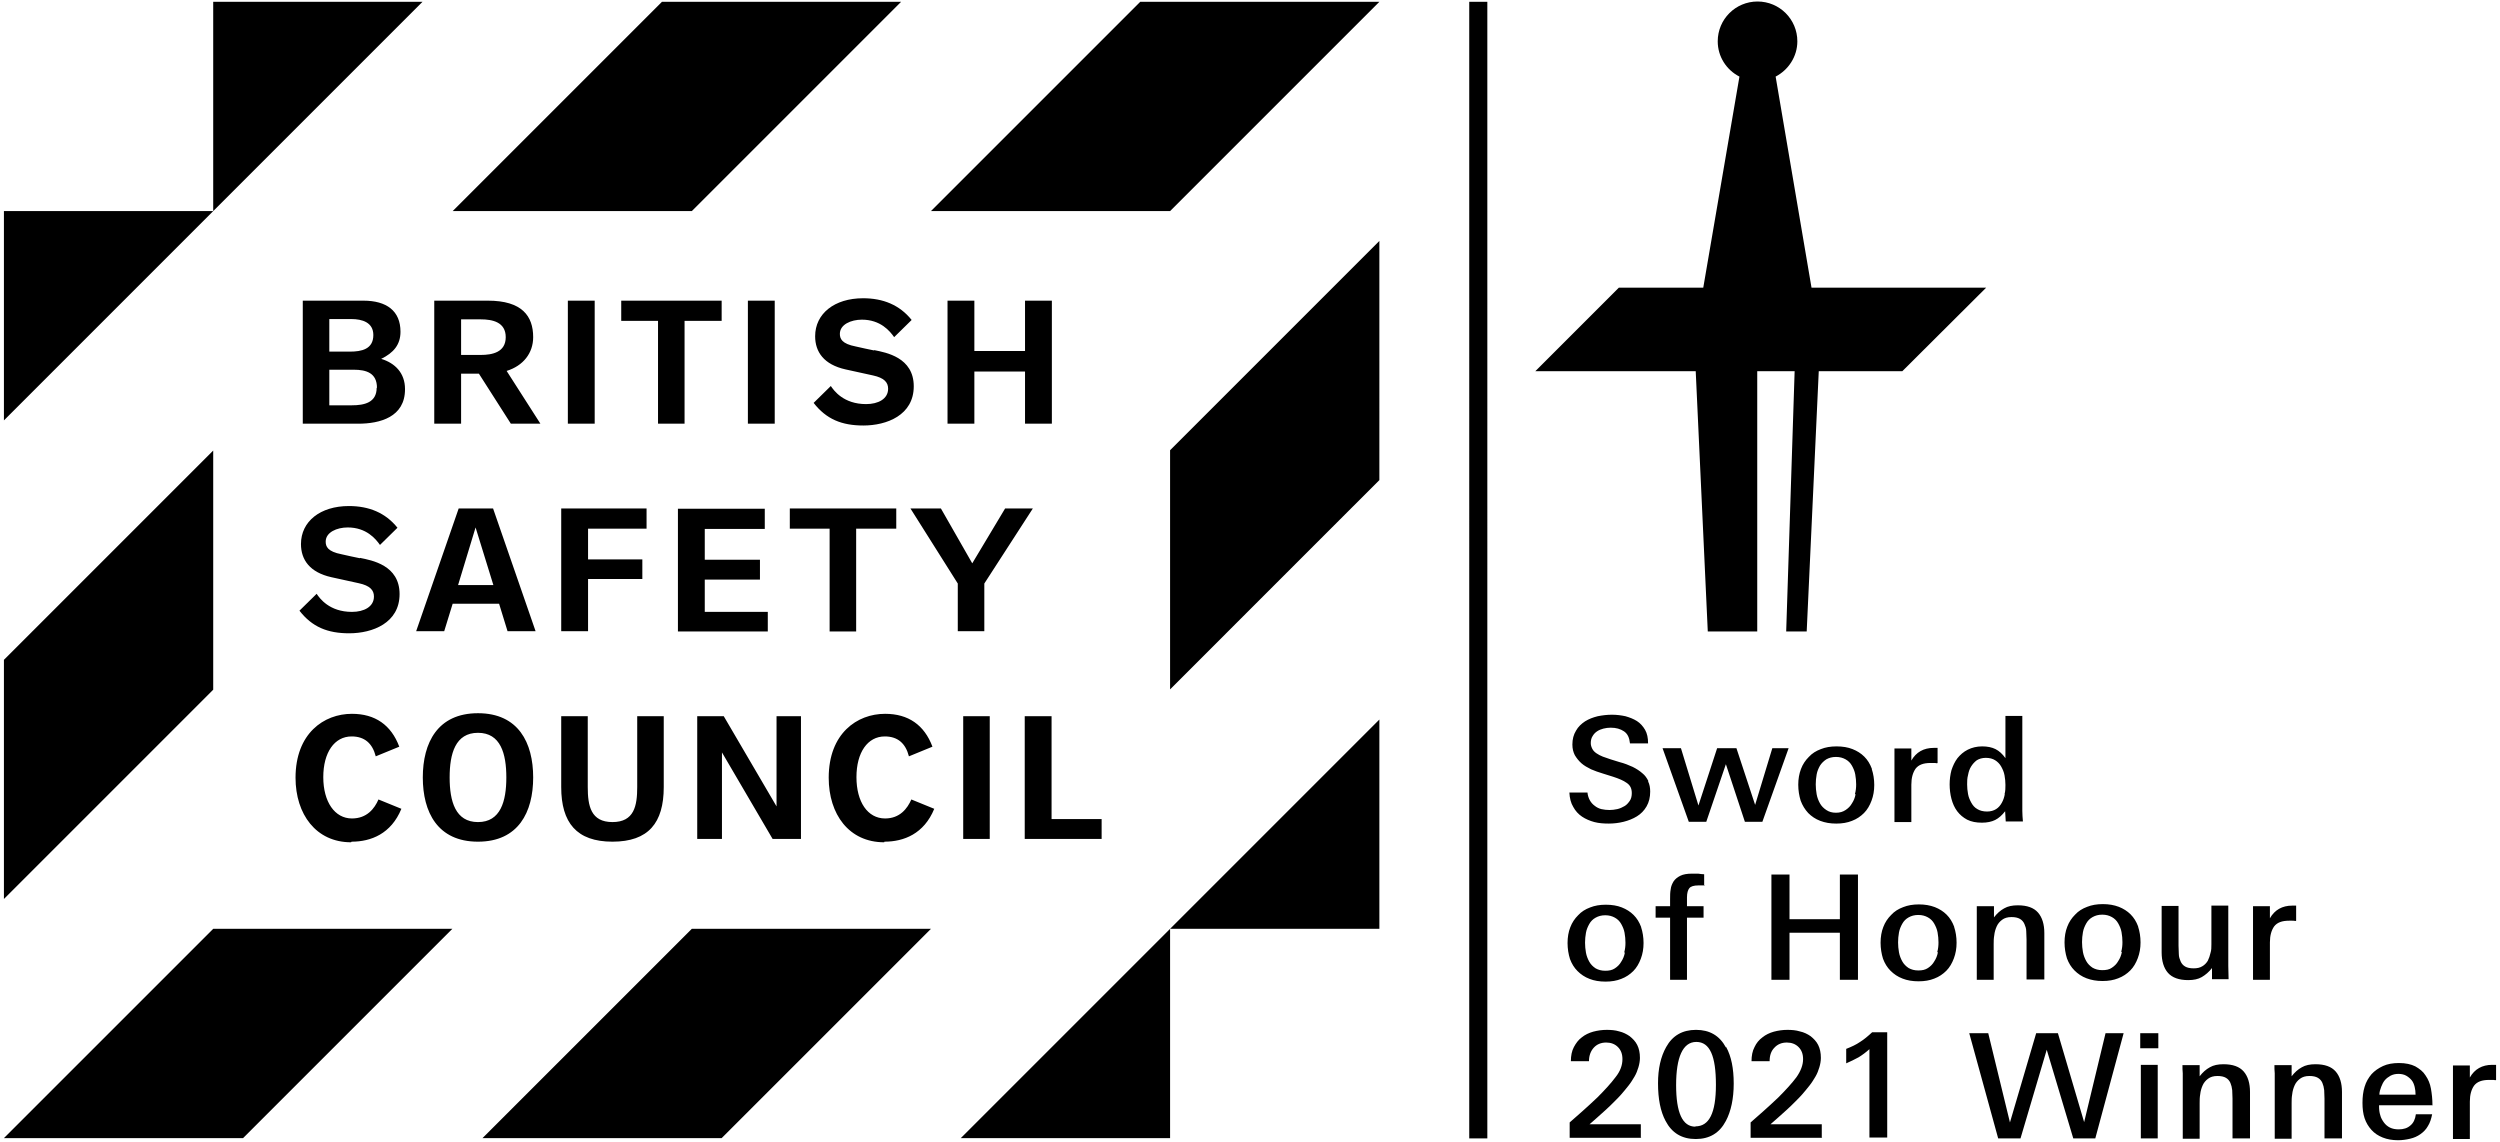
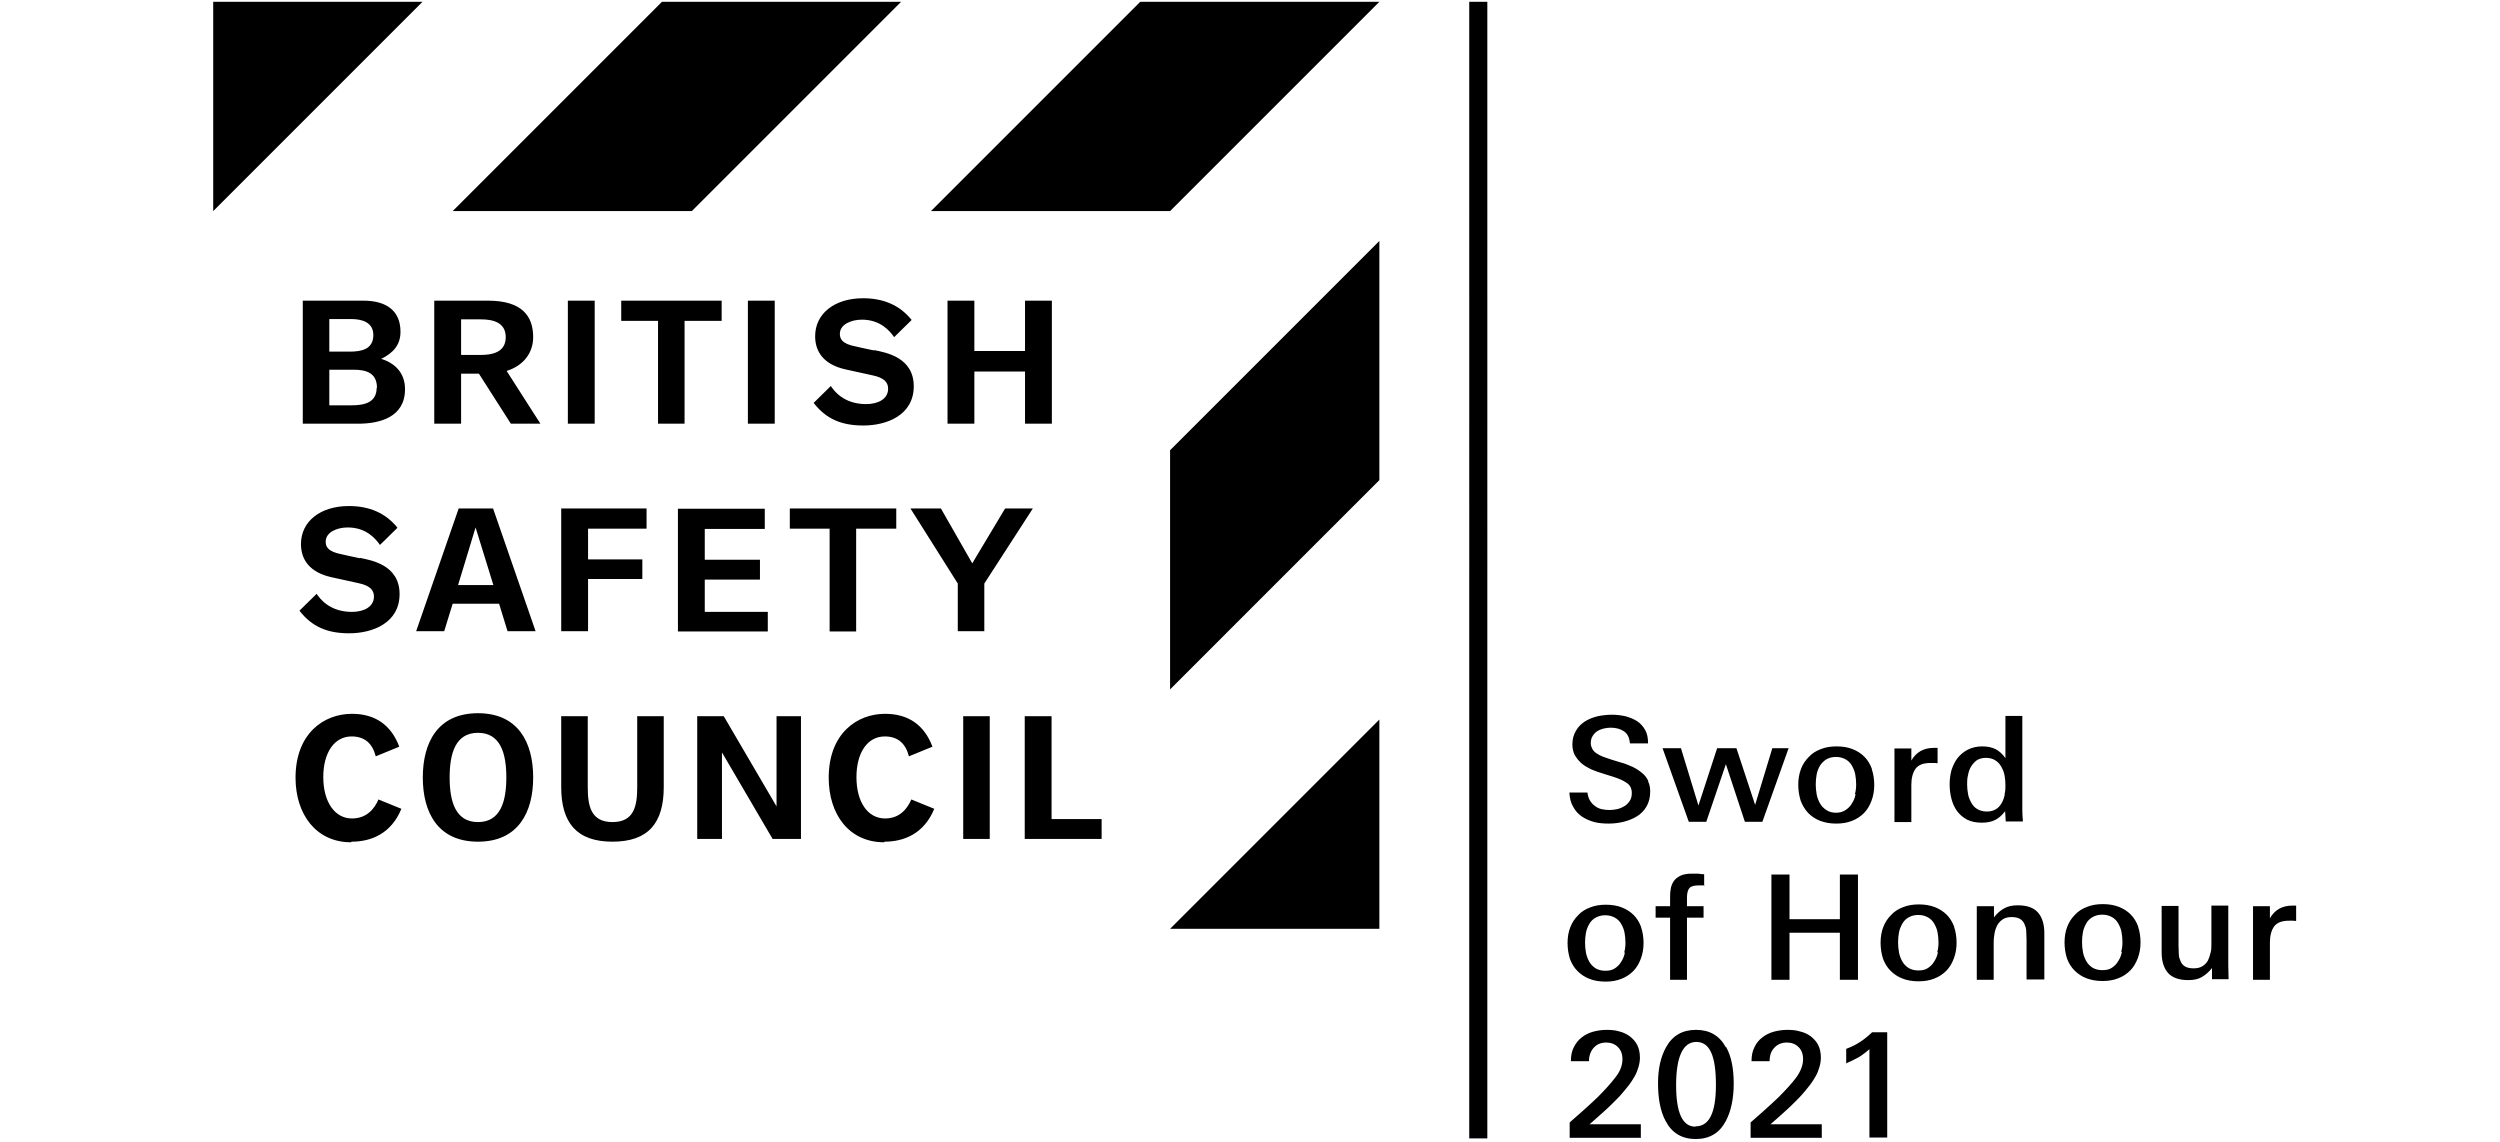
<svg xmlns="http://www.w3.org/2000/svg" id="Layer_1" viewBox="0 0 82.9 37.86">
  <path d="M14.01,.06L7.07,7V.06h6.94ZM21.95,.06l-6.94,6.94h7.93L29.88,.06h-7.93ZM37.81,.06l-6.94,6.94h7.93L45.74,.06h-7.93Zm7.93,23.8l-6.94,6.94h6.94v-6.94Zm0-7.93V7.99l-6.94,6.94v7.93l6.94-6.94Zm-16.76-4.31c-.16-.03-.42-.09-.6-.13-.47-.09-.53-.26-.53-.42,0-.31,.37-.47,.73-.47,.62,0,.93,.38,1.07,.58l.58-.57c-.4-.5-.95-.72-1.61-.72-.95,0-1.59,.51-1.59,1.26,0,.52,.29,.94,1.01,1.1,.31,.07,.56,.12,.91,.2,.37,.08,.5,.23,.5,.44,0,.34-.33,.51-.73,.51-.75,0-1.07-.45-1.17-.6l-.57,.56c.42,.54,.93,.75,1.65,.75,.77,0,1.67-.34,1.67-1.3s-.92-1.12-1.31-1.2Zm-15.55,1.29c0,.92-.83,1.14-1.55,1.14h-1.84v-4.08h2.01c.77,0,1.23,.34,1.23,1.03,0,.43-.23,.7-.64,.9,.46,.14,.79,.47,.79,1Zm-.97-1.05s0,0,0,0c0,0,0,0,0,0Zm-1.53-.2h.67c.39,0,.78-.08,.78-.55,0-.42-.37-.53-.73-.53h-.73v1.08Zm1.57,1.2c0-.49-.35-.6-.77-.6h-.81v1.18h.75c.41,0,.82-.09,.82-.58Zm7.22-2.89h-.89v4.08h.89v-4.08Zm4.21,.67v-.67h-3.33v.67h1.22v3.41h.88v-3.41h1.23Zm1.76-.67h-.89v4.08h.89v-4.08Zm9.19,4.08v-4.08h-.89v1.67h-1.68v-1.67h-.89v4.08h.89v-1.73h1.68v1.73h.89Zm-17.94,0l-1.06-1.66h-.59v1.66h-.89v-4.08h1.78c1.13,0,1.5,.51,1.5,1.21,0,.53-.33,.95-.88,1.12l1.12,1.75h-.98Zm-1.65-2.28h.65c.39,0,.83-.09,.83-.59s-.44-.59-.83-.59h-.65v1.18Zm10.17,9.17v-.65h-2.09v-1.07h1.83v-.66h-1.83v-1.02h1.99v-.67h-2.88v4.07h2.98Zm-4.16-1.73v-.66h-1.8v-1.02h1.94v-.67h-2.83v4.07h.89v-1.73h1.8Zm12.96-2.35h-.93l-1.09,1.82-1.04-1.82h-1.01l1.57,2.49v1.58h.88v-1.58l1.61-2.49Zm-8.51,6.89v2.99l-1.75-2.99h-.88v4.07h.82v-2.87l1.68,2.87h.94v-4.07h-.82Zm7.07,0h-.88v4.07h.88v-4.07Zm3.71,4.07v-.66h-1.66v-3.41h-.89v4.07h2.55Zm-6.81-10.29v-.67h-3.53v.67h1.32v3.41h.88v-3.41h1.32Zm-13.17,2.49h-1.54l-.28,.91h-.93l1.41-4.07h1.14l1.41,4.07h-.93l-.28-.91Zm-.19-.62l-.59-1.91-.58,1.91h1.16Zm1.32,6.38c0,1.15-.49,2.13-1.83,2.13s-1.83-.98-1.83-2.13,.49-2.13,1.83-2.13,1.83,.98,1.83,2.13Zm-.89,0c0-.79-.19-1.48-.94-1.48s-.94,.69-.94,1.48,.19,1.48,.94,1.48,.94-.69,.94-1.48Zm4.34-2.03v2.35c0,.62-.1,1.16-.82,1.16s-.82-.54-.82-1.16v-2.35h-.88v2.35c0,1.18,.51,1.81,1.7,1.81s1.7-.62,1.7-1.81v-2.35h-.88Zm8.2,4.16c.64,0,1.31-.26,1.65-1.09l-.76-.31c-.13,.3-.38,.63-.87,.63-.58,0-.95-.55-.95-1.37s.37-1.35,.94-1.35c.43,0,.69,.23,.8,.66l.78-.32c-.27-.72-.8-1.09-1.57-1.09-.93,0-1.87,.65-1.87,2.12,0,1.21,.67,2.14,1.84,2.14Zm-17.67,0c.64,0,1.31-.26,1.65-1.09l-.76-.31c-.13,.3-.38,.63-.88,.63-.57,0-.95-.55-.95-1.37s.37-1.35,.94-1.35c.43,0,.69,.23,.8,.66l.78-.32c-.27-.72-.8-1.09-1.57-1.09-.93,0-1.87,.65-1.87,2.12,0,1.21,.68,2.14,1.84,2.14Zm.27-9.4c-.16-.03-.42-.09-.6-.13-.47-.09-.53-.26-.53-.42,0-.31,.37-.47,.73-.47,.62,0,.93,.38,1.07,.58l.58-.57c-.4-.5-.95-.72-1.61-.72-.95,0-1.59,.51-1.59,1.26,0,.52,.29,.94,1.01,1.1,.31,.07,.56,.12,.91,.2,.37,.08,.5,.23,.5,.44,0,.34-.33,.51-.73,.51-.75,0-1.07-.45-1.17-.6l-.57,.56c.42,.54,.93,.75,1.65,.75,.77,0,1.67-.34,1.67-1.3s-.92-1.12-1.31-1.2Zm42.73,7.39c-.05-.1-.11-.19-.2-.26-.09-.08-.2-.15-.32-.21-.13-.06-.28-.12-.44-.16l-.29-.09c-.09-.03-.18-.06-.26-.09-.08-.03-.15-.07-.21-.11-.06-.04-.11-.09-.14-.15-.03-.06-.05-.12-.05-.19,0-.09,.02-.17,.06-.23,.04-.07,.09-.12,.15-.16,.06-.04,.13-.07,.21-.09,.08-.02,.16-.03,.24-.03,.18,0,.32,.04,.44,.12,.12,.08,.18,.21,.2,.4h.6c0-.18-.03-.33-.1-.45-.07-.12-.16-.22-.27-.29-.11-.07-.24-.12-.38-.16-.14-.03-.29-.05-.45-.05s-.32,.02-.47,.05c-.16,.04-.29,.09-.42,.17-.12,.08-.23,.18-.3,.31-.08,.13-.12,.28-.12,.46,0,.14,.03,.25,.08,.35,.06,.1,.13,.19,.22,.27,.09,.08,.2,.14,.32,.2,.12,.05,.25,.1,.39,.14l.35,.11c.18,.06,.33,.12,.44,.2,.12,.08,.17,.19,.17,.34,0,.1-.02,.19-.07,.26-.05,.07-.1,.13-.17,.17-.07,.04-.15,.08-.24,.1-.09,.02-.18,.03-.26,.03-.09,0-.18-.01-.27-.03-.08-.02-.16-.06-.22-.11-.07-.05-.12-.11-.16-.18-.04-.07-.07-.16-.08-.26h-.6c.01,.19,.05,.35,.13,.48,.07,.13,.17,.24,.29,.32,.12,.08,.26,.14,.41,.18,.15,.04,.32,.05,.48,.05s.33-.02,.49-.06c.16-.04,.31-.1,.44-.18,.13-.08,.24-.19,.32-.33,.08-.14,.12-.3,.12-.49,0-.13-.02-.24-.07-.34Zm4.65-1.09h-.54l-.57,1.88-.62-1.88h-.64l-.62,1.9-.58-1.9h-.61l.87,2.44h.58l.65-1.91,.63,1.91h.58l.87-2.44Zm2.76,.68c-.06-.16-.14-.29-.25-.4-.11-.11-.24-.19-.39-.25-.15-.06-.33-.09-.53-.09s-.37,.03-.52,.09c-.16,.06-.29,.14-.4,.26-.11,.11-.2,.24-.26,.4-.06,.16-.09,.33-.09,.52s.03,.37,.08,.53c.06,.16,.14,.29,.25,.41,.11,.11,.24,.2,.4,.26,.16,.06,.33,.09,.53,.09s.37-.03,.52-.09c.16-.06,.29-.15,.4-.26,.11-.11,.19-.25,.25-.41,.06-.16,.09-.33,.09-.52s-.03-.37-.08-.52Zm-.54,.85c-.02,.11-.06,.21-.12,.3-.05,.09-.12,.16-.21,.22-.09,.06-.19,.09-.32,.09s-.23-.03-.32-.09c-.09-.06-.16-.13-.21-.22-.05-.09-.09-.19-.11-.3-.02-.11-.03-.22-.03-.33s.01-.22,.03-.33c.02-.11,.06-.2,.11-.29,.05-.08,.12-.15,.21-.21,.09-.05,.19-.08,.32-.08s.23,.03,.32,.08c.09,.05,.16,.12,.21,.21,.05,.09,.09,.18,.11,.29,.02,.11,.03,.22,.03,.33s-.01,.21-.04,.32Zm2.72-1.04v-.5s-.05,0-.07,0c-.02,0-.04,0-.06,0-.33,0-.58,.14-.74,.42v-.4h-.56c0,.05,0,.12,0,.18,0,.07,0,.13,0,.2,0,.07,0,.13,0,.19v1.87h.56v-1.24c0-.23,.05-.4,.14-.53,.1-.13,.26-.19,.5-.19,.04,0,.07,0,.1,0,.03,0,.07,0,.11,.01Zm2.83,1.94c-.01-.12-.02-.24-.02-.35,0-.11,0-.23,0-.34v-2.81h-.56v1.4c-.1-.14-.21-.24-.33-.3-.12-.06-.27-.09-.44-.09-.18,0-.34,.04-.48,.11-.14,.07-.25,.17-.34,.28-.09,.12-.15,.25-.2,.4-.04,.15-.06,.31-.06,.47s.02,.33,.06,.48c.04,.15,.1,.29,.19,.41,.09,.12,.2,.21,.33,.28,.14,.07,.3,.1,.49,.1,.17,0,.32-.03,.44-.09,.12-.06,.23-.16,.33-.29l.02,.34h.56Zm-.6-.91c-.02,.11-.05,.2-.1,.29-.05,.09-.11,.16-.19,.21-.08,.05-.18,.08-.3,.08-.13,0-.24-.03-.32-.08-.09-.05-.15-.12-.2-.21-.05-.09-.09-.18-.11-.29-.02-.11-.03-.21-.03-.32,0-.1,0-.2,.03-.31,.02-.11,.05-.2,.1-.28,.05-.08,.11-.15,.19-.21,.08-.05,.18-.08,.3-.08,.13,0,.23,.03,.31,.08,.08,.05,.15,.12,.2,.21,.05,.09,.09,.18,.11,.29,.02,.11,.03,.21,.03,.32,0,.1,0,.2-.03,.31Zm-12.06,4.41c-.06-.16-.14-.29-.25-.4-.11-.11-.24-.19-.39-.25-.15-.06-.33-.09-.53-.09s-.37,.03-.52,.09c-.16,.06-.29,.14-.4,.26-.11,.11-.2,.24-.26,.4-.06,.15-.09,.33-.09,.52s.03,.37,.08,.53c.06,.16,.14,.29,.25,.4,.11,.11,.24,.2,.4,.26,.15,.06,.33,.09,.53,.09s.37-.03,.52-.09c.16-.06,.29-.15,.4-.26,.11-.11,.19-.25,.25-.41,.06-.16,.09-.33,.09-.52s-.03-.37-.08-.52Zm-.54,.85c-.02,.11-.06,.21-.12,.3-.05,.09-.12,.16-.21,.22-.09,.06-.19,.08-.32,.08s-.23-.03-.32-.08c-.09-.06-.16-.13-.21-.22-.05-.09-.09-.19-.11-.3-.02-.11-.03-.22-.03-.33s.01-.22,.03-.33c.02-.11,.06-.2,.11-.29,.05-.09,.12-.16,.21-.21,.09-.05,.19-.08,.32-.08s.23,.03,.32,.08c.09,.05,.16,.12,.21,.21,.05,.09,.09,.18,.11,.29,.02,.11,.03,.22,.03,.33s-.01,.21-.04,.32Zm2.63-2.21v-.39c-.06,0-.13-.01-.2-.02-.07,0-.14,0-.2,0-.16,0-.29,.02-.39,.07-.1,.05-.17,.11-.22,.18-.05,.08-.09,.17-.1,.27-.02,.1-.02,.21-.02,.33v.23h-.48v.38h.48v2.06h.56v-2.06h.55v-.38h-.55v-.29c0-.15,.03-.25,.08-.31,.05-.06,.15-.09,.3-.09,.03,0,.07,0,.11,0,.04,0,.07,0,.1,0Zm5.1,3.11v-3.49h-.6v1.48h-1.67v-1.48h-.6v3.49h.6v-1.56h1.67v1.56h.6Zm3.19-1.76c-.06-.16-.14-.29-.25-.4-.11-.11-.24-.19-.39-.25-.16-.06-.33-.09-.53-.09s-.37,.03-.52,.09c-.16,.06-.29,.14-.4,.26-.11,.11-.2,.24-.26,.4-.06,.15-.09,.33-.09,.52s.03,.37,.08,.53c.06,.16,.14,.29,.25,.4,.11,.11,.24,.2,.4,.26,.15,.06,.33,.09,.53,.09s.37-.03,.52-.09c.16-.06,.29-.15,.4-.26,.11-.11,.19-.25,.25-.41,.06-.16,.09-.33,.09-.52s-.03-.37-.08-.52Zm-.54,.85c-.02,.11-.06,.21-.12,.3-.05,.09-.12,.16-.21,.22-.09,.06-.19,.08-.32,.08s-.23-.03-.32-.08c-.09-.06-.16-.13-.21-.22-.05-.09-.09-.19-.11-.3-.02-.11-.03-.22-.03-.33s.01-.22,.03-.33c.02-.11,.06-.2,.11-.29,.05-.09,.12-.16,.21-.21,.09-.05,.19-.08,.32-.08s.23,.03,.32,.08c.09,.05,.16,.12,.21,.21,.05,.09,.09,.18,.11,.29,.02,.11,.03,.22,.03,.33s-.01,.21-.04,.32Zm3.53,.9v-1.54c0-.29-.07-.52-.21-.68-.14-.16-.36-.24-.67-.24-.18,0-.33,.03-.45,.1-.13,.07-.24,.17-.34,.3v-.37h-.57c0,.09,0,.18,0,.27,0,.09,0,.18,0,.27v1.9h.56v-1.18c0-.09,0-.19,.02-.3,.01-.1,.04-.2,.08-.29,.04-.09,.1-.16,.18-.22,.08-.06,.18-.09,.31-.09,.12,0,.21,.02,.28,.06,.07,.04,.12,.1,.15,.17,.03,.07,.06,.15,.06,.24,0,.09,.01,.18,.01,.28v1.32h.56Zm3.11-1.76c-.06-.16-.14-.29-.25-.4-.11-.11-.24-.19-.39-.25-.16-.06-.33-.09-.53-.09s-.37,.03-.52,.09c-.16,.06-.29,.14-.4,.26-.11,.11-.2,.24-.26,.4-.06,.15-.09,.33-.09,.52s.03,.37,.08,.53c.06,.16,.14,.29,.25,.4,.11,.11,.24,.2,.4,.26,.16,.06,.33,.09,.53,.09s.37-.03,.52-.09c.16-.06,.29-.15,.4-.26,.11-.11,.19-.25,.25-.41,.06-.16,.09-.33,.09-.52s-.03-.37-.08-.52Zm-.54,.85c-.02,.11-.06,.21-.12,.3-.05,.09-.12,.16-.21,.22-.08,.06-.19,.08-.32,.08s-.23-.03-.32-.08c-.09-.06-.16-.13-.21-.22-.05-.09-.09-.19-.11-.3-.02-.11-.03-.22-.03-.33s.01-.22,.03-.33c.02-.11,.06-.2,.11-.29,.05-.09,.12-.16,.21-.21,.09-.05,.19-.08,.32-.08s.23,.03,.32,.08c.09,.05,.16,.12,.21,.21,.05,.09,.09,.18,.11,.29,.02,.11,.03,.22,.03,.33s-.01,.21-.04,.32Zm3.54,.9c0-.15-.01-.3-.01-.44,0-.15,0-.29,0-.44v-1.56h-.56v1.28c0,.1,0,.2-.03,.29-.02,.09-.05,.18-.09,.26-.05,.08-.11,.14-.18,.18-.08,.05-.17,.07-.29,.07s-.21-.02-.28-.06c-.07-.04-.12-.1-.15-.17-.03-.07-.06-.15-.06-.24,0-.09-.01-.18-.01-.28v-1.32h-.56v1.54c0,.29,.07,.52,.21,.68,.14,.16,.37,.24,.67,.24,.18,0,.33-.03,.45-.1,.12-.07,.24-.17,.34-.3v.37h.57Zm2.24-1.94v-.5s-.05,0-.07,0c-.02,0-.04,0-.06,0-.33,0-.58,.14-.74,.42v-.4h-.56c0,.05,0,.11,0,.18,0,.07,0,.13,0,.2,0,.07,0,.13,0,.19v1.87h.56v-1.24c0-.23,.05-.4,.14-.53,.1-.13,.26-.19,.5-.19,.04,0,.07,0,.1,0,.03,0,.07,0,.11,.01Zm-21.73,7.19v-.44h-1.7c.07-.06,.15-.13,.25-.22,.09-.08,.19-.17,.29-.26,.1-.09,.19-.18,.28-.27,.09-.09,.17-.17,.23-.24,.08-.09,.16-.19,.24-.29,.08-.1,.14-.2,.2-.3,.06-.1,.1-.21,.13-.31,.03-.1,.05-.21,.05-.31,0-.17-.03-.31-.09-.43-.06-.12-.15-.21-.25-.29-.1-.07-.22-.13-.35-.16-.13-.04-.27-.05-.41-.05-.15,0-.3,.02-.45,.06-.14,.04-.27,.1-.38,.19-.11,.08-.19,.19-.26,.32-.07,.13-.1,.29-.1,.47h.6c0-.19,.06-.34,.16-.45,.1-.11,.24-.17,.41-.17,.16,0,.29,.05,.39,.15,.1,.1,.15,.23,.15,.4,0,.2-.07,.4-.23,.6-.15,.2-.35,.42-.6,.67-.17,.16-.33,.31-.5,.46-.17,.15-.31,.27-.42,.37v.51h2.38Zm2.82-2.99c-.21-.39-.54-.58-.99-.58s-.78,.19-.99,.57c-.18,.32-.27,.72-.27,1.2,0,.52,.08,.93,.25,1.25,.21,.4,.54,.6,1,.6s.79-.2,1-.6c.17-.32,.26-.74,.26-1.24s-.08-.9-.25-1.21Zm-1.01,2.63c-.43,0-.64-.46-.64-1.38s.22-1.43,.67-1.43,.65,.47,.65,1.42-.23,1.38-.68,1.38Zm4.19,.36v-.44h-1.7c.07-.06,.15-.13,.25-.22,.09-.08,.19-.17,.29-.26,.1-.09,.19-.18,.28-.27,.09-.09,.17-.17,.23-.24,.08-.09,.16-.19,.24-.29,.08-.1,.14-.2,.2-.3,.06-.1,.1-.21,.13-.31,.03-.1,.05-.21,.05-.31,0-.17-.03-.31-.09-.43-.06-.12-.15-.21-.25-.29-.1-.07-.22-.13-.36-.16-.13-.04-.27-.05-.41-.05-.15,0-.3,.02-.45,.06-.14,.04-.27,.1-.38,.19-.11,.08-.2,.19-.26,.32-.07,.13-.1,.29-.1,.47h.6c0-.19,.05-.34,.16-.45,.1-.11,.24-.17,.41-.17,.16,0,.29,.05,.39,.15,.1,.1,.15,.23,.15,.4,0,.2-.08,.4-.22,.6-.15,.2-.35,.42-.6,.67-.17,.16-.33,.31-.5,.46-.17,.15-.31,.27-.42,.37v.51h2.38Zm2.17,0v-3.49h-.5c-.14,.13-.27,.24-.4,.32-.13,.09-.28,.16-.46,.23v.48c.14-.06,.28-.13,.41-.2,.13-.08,.25-.17,.36-.27v2.93h.57ZM49.32,.06h-.6V37.75h.6V.06Z" />
-   <path d="M31.86,37.74l6.94-6.94v6.94h-6.94Zm-7.93,0l6.94-6.94h-7.93l-6.94,6.94h7.93Zm-15.87,0l6.94-6.94H7.07L.13,37.74h7.93ZM.13,13.94L7.07,7H.13v6.94ZM.13,21.88v7.93l6.94-6.94v-7.93L.13,21.88Zm70.28,12.38h-.59l-.71,2.95-.87-2.95h-.72l-.87,2.96-.72-2.96h-.63l.96,3.49h.74l.87-2.94,.88,2.94h.73l.94-3.49Zm1.16,0h-.6v.5h.6v-.5Zm-.02,1.05h-.56v2.44h.56v-2.44Zm3.06,2.44v-1.54c0-.29-.07-.52-.21-.68-.14-.16-.36-.24-.67-.24-.18,0-.33,.03-.45,.1-.13,.07-.24,.17-.34,.3v-.37h-.57c0,.09,0,.18,.01,.27,0,.09,0,.18,0,.27v1.9h.56v-1.18c0-.09,0-.19,.02-.3,.01-.1,.04-.2,.08-.29,.04-.09,.1-.16,.18-.22,.08-.06,.18-.09,.31-.09,.12,0,.21,.02,.28,.06,.07,.04,.12,.1,.15,.17,.03,.07,.05,.15,.06,.24,0,.09,.01,.18,.01,.28v1.32h.56Zm3.05,0v-1.54c0-.29-.07-.52-.21-.68-.14-.16-.36-.24-.67-.24-.18,0-.33,.03-.45,.1-.13,.07-.24,.17-.34,.3v-.37h-.57c0,.09,0,.18,.01,.27,0,.09,0,.18,0,.27v1.9h.56v-1.18c0-.09,0-.19,.02-.3,.01-.1,.04-.2,.08-.29,.04-.09,.1-.16,.18-.22,.08-.06,.18-.09,.31-.09,.12,0,.21,.02,.28,.06,.07,.04,.12,.1,.15,.17,.03,.07,.05,.15,.06,.24,0,.09,.01,.18,.01,.28v1.32h.56Zm3-1.11c0-.19-.02-.37-.05-.54-.03-.17-.09-.31-.18-.44-.08-.13-.2-.22-.34-.3-.14-.07-.32-.11-.54-.11-.2,0-.38,.03-.53,.1-.15,.07-.28,.16-.38,.27-.1,.12-.18,.25-.23,.42-.05,.16-.07,.34-.07,.53s.02,.36,.07,.51c.05,.15,.13,.28,.23,.39,.1,.11,.22,.19,.37,.25,.15,.06,.32,.09,.51,.09,.14,0,.27-.02,.4-.05,.13-.03,.24-.08,.34-.15,.1-.07,.19-.16,.25-.27,.07-.11,.11-.24,.14-.39h-.54c-.02,.16-.08,.29-.18,.37-.1,.09-.23,.13-.39,.13-.11,0-.21-.02-.29-.06-.08-.04-.15-.1-.2-.17-.05-.07-.1-.15-.12-.24-.03-.09-.04-.19-.04-.29v-.04h1.78Zm-1.76-.34c0-.09,.03-.18,.06-.26,.03-.08,.07-.16,.12-.22,.05-.06,.12-.11,.19-.15,.08-.04,.16-.06,.26-.06s.19,.02,.26,.06c.07,.04,.13,.09,.18,.15,.05,.06,.08,.14,.1,.22,.02,.08,.03,.17,.03,.26h-1.22Zm3.87-.49v-.5s-.05,0-.07,0c-.02,0-.04,0-.06,0-.33,0-.58,.14-.74,.42v-.4h-.56c0,.05,0,.11,0,.18,0,.07,0,.13,0,.2,0,.07,0,.13,0,.19v1.87h.56v-1.24c0-.23,.05-.4,.14-.53,.1-.13,.26-.19,.5-.19,.04,0,.07,0,.1,0,.03,0,.07,0,.11,.01ZM60.07,9.54l-1.19-7c.42-.22,.72-.66,.72-1.17,0-.73-.59-1.32-1.32-1.32s-1.32,.59-1.32,1.32c0,.51,.29,.95,.72,1.17l-1.2,7h-2.8l-2.77,2.77h5.32l.4,8.63h1.64V12.31h1.24l-.28,8.63h.68l.4-8.63h2.77l2.78-2.77h-5.8Z" />
</svg>